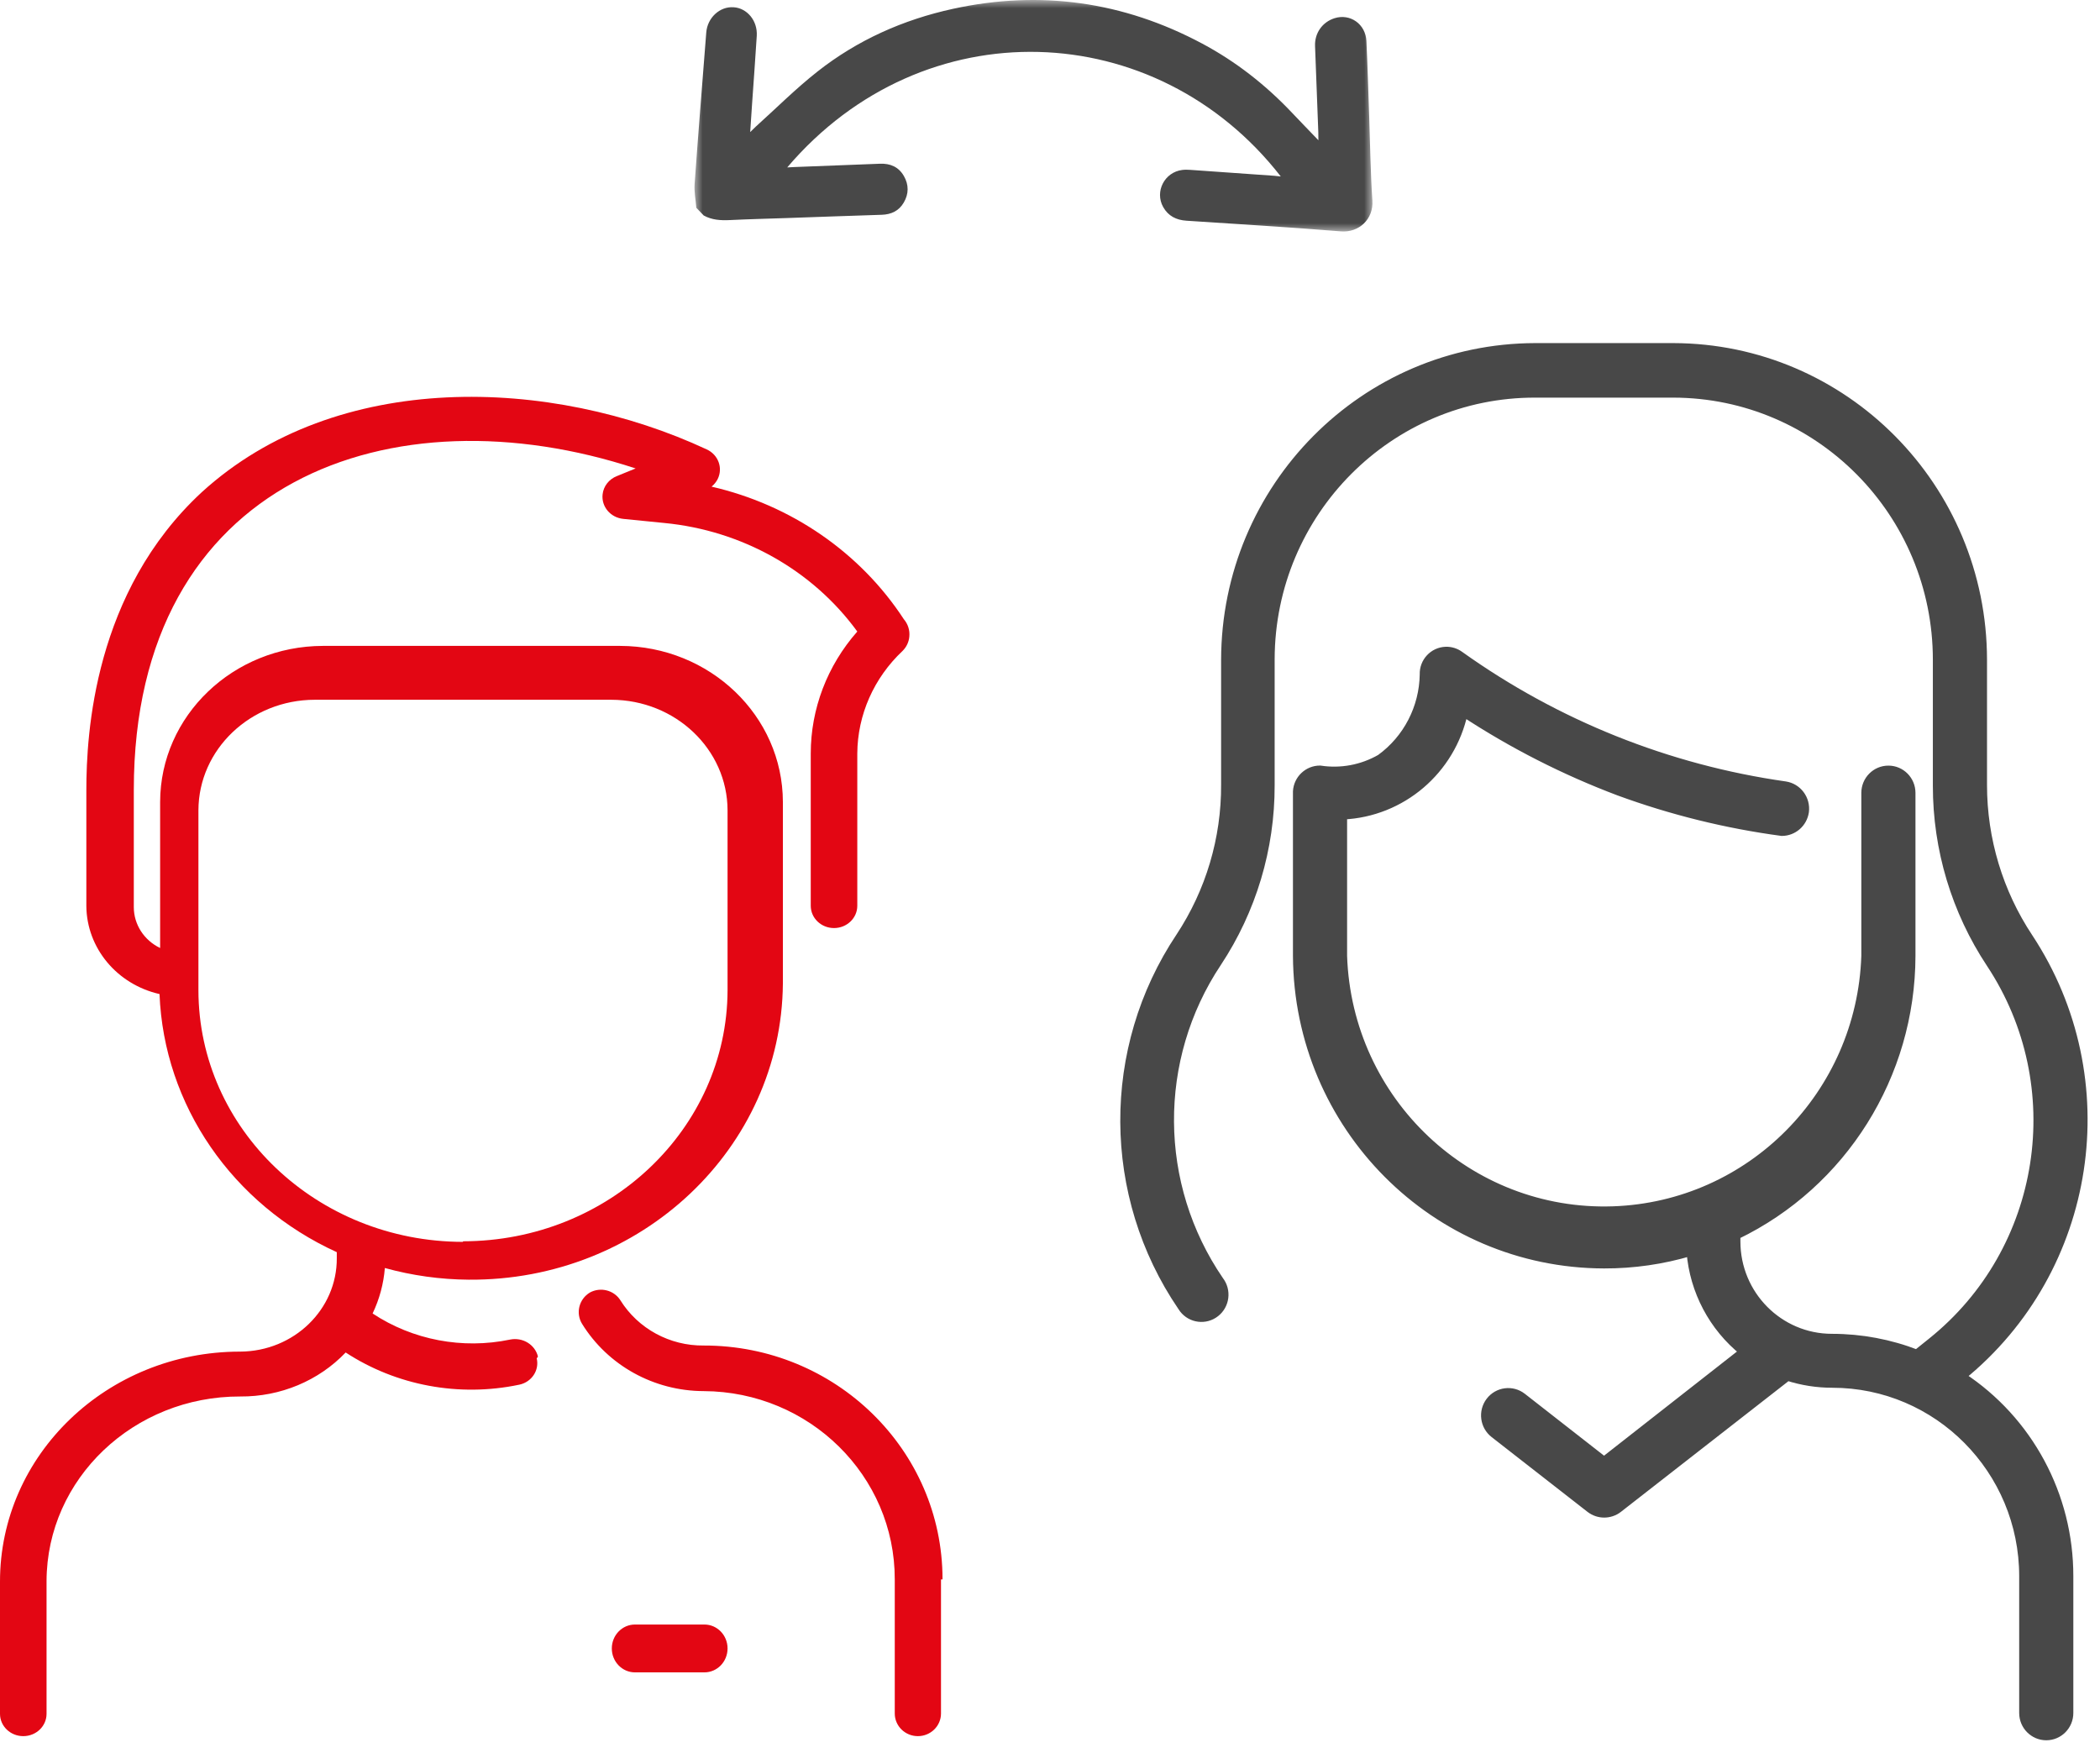
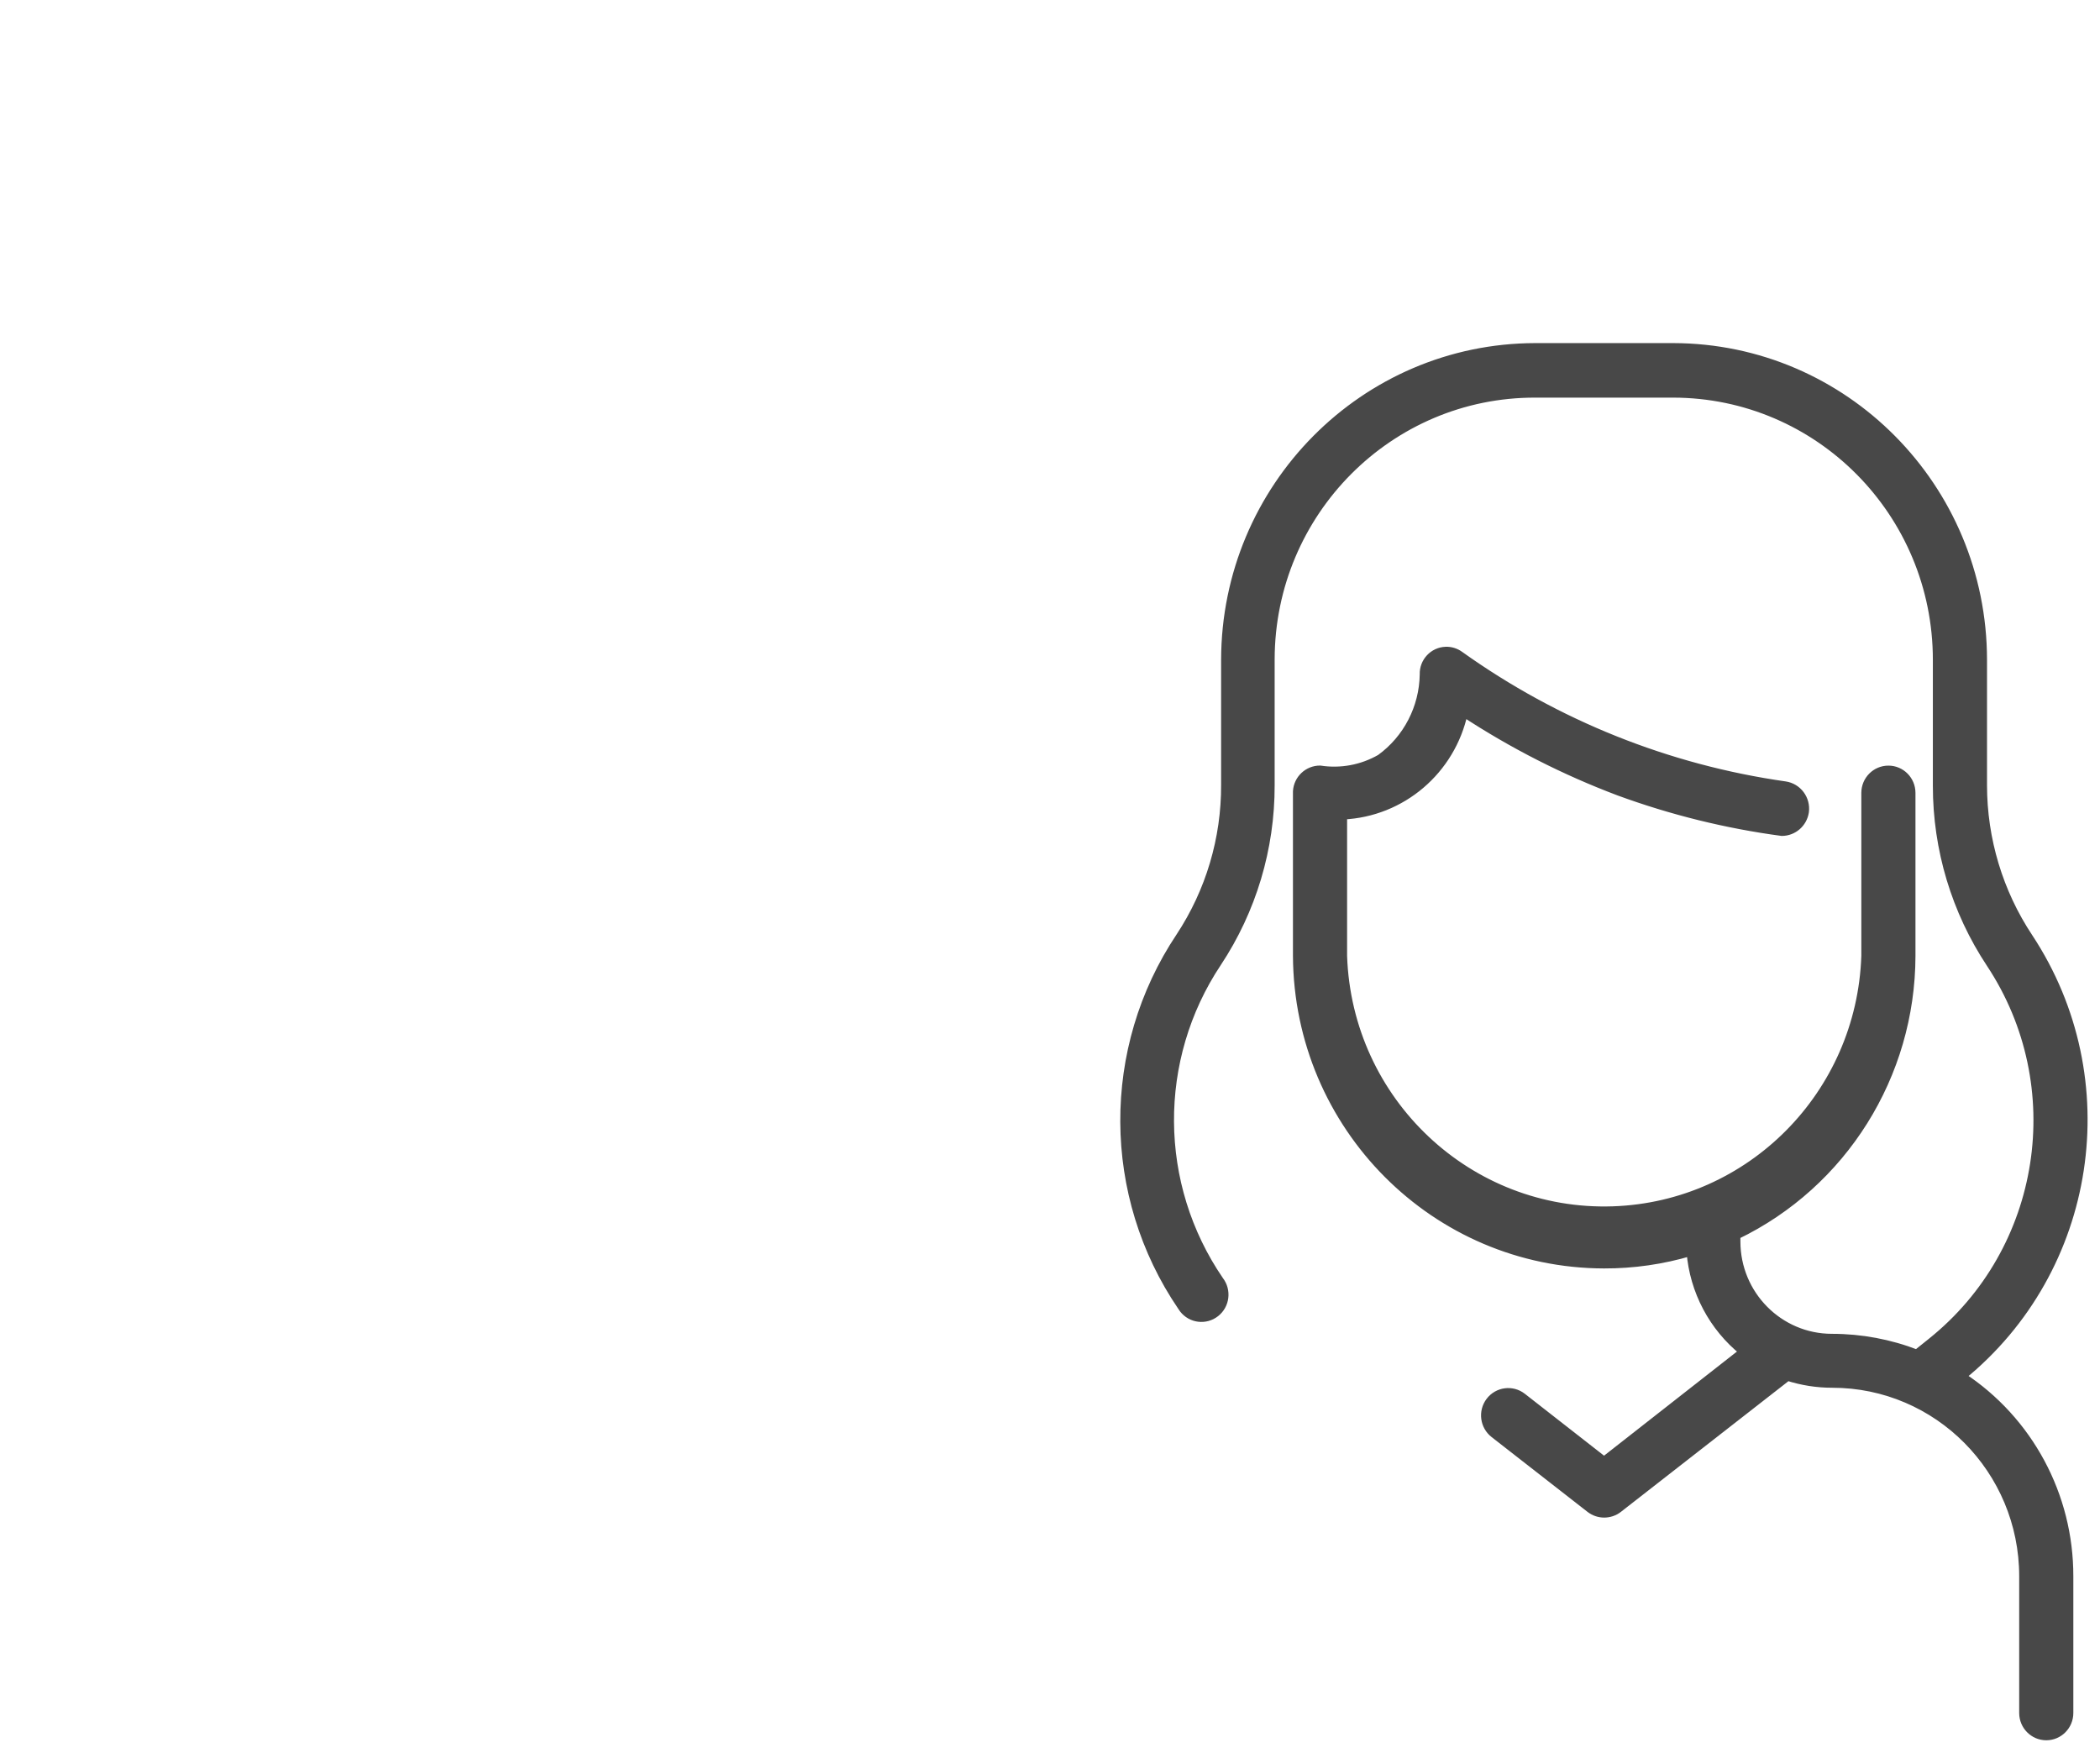
<svg xmlns="http://www.w3.org/2000/svg" xmlns:xlink="http://www.w3.org/1999/xlink" width="127px" height="106px" viewBox="0 0 127 106" version="1.1">
  <title>Group 6</title>
  <defs>
-     <polygon id="path-1" points="0 0 41 0 41 14 0 14" />
-   </defs>
+     </defs>
  <g id="Page-1" stroke="none" stroke-width="1" fill="none" fill-rule="evenodd">
    <g id="Infobar" transform="translate(-377, -292)">
      <g id="Group-6" transform="translate(377, 292)">
        <g id="Group-3" transform="translate(0, 24)" fill="#E30613">
-           <path d="M56.908,71.522 L56.908,79.631 C56.908,80.387 56.282,81 55.51,81 C54.737,81 54.112,80.387 54.112,79.631 L54.112,71.522 C54.123,65.256 48.955,60.164 42.558,60.133 C39.548,60.126 36.759,58.584 35.199,56.061 C34.803,55.409 35.017,54.565 35.677,54.169 C36.319,53.821 37.129,54.027 37.517,54.637 C38.588,56.356 40.503,57.398 42.558,57.376 C50.524,57.366 56.989,63.683 57,71.486 C57,71.498 57,71.509 57,71.522 M32.459,58.152 C32.628,58.868 32.159,59.582 31.411,59.743 C31.402,59.745 31.394,59.747 31.385,59.748 C27.76,60.506 23.969,59.8 20.905,57.797 C19.272,59.509 16.957,60.476 14.535,60.458 C8.082,60.438 2.835,65.434 2.815,71.616 C2.815,71.634 2.815,71.651 2.815,71.669 L2.815,79.652 C2.815,80.397 2.185,81 1.407,81 C0.63,81 1.42018507e-05,80.397 1.42018507e-05,79.652 C1.42018507e-05,79.652 1.42018507e-05,79.652 1.42018507e-05,79.652 L1.42018507e-05,71.669 C-0.011,63.988 6.481,57.754 14.498,57.744 C14.511,57.744 14.522,57.744 14.535,57.744 C17.778,57.724 20.388,55.191 20.368,52.085 C20.368,52.085 20.368,52.085 20.368,52.085 L20.368,51.73 C14.041,48.844 9.91,42.829 9.647,36.12 C7.07,35.532 5.244,33.336 5.222,30.798 L5.222,23.791 C5.222,20.367 5.685,11.799 12.202,5.768 C20.368,-1.683 33.329,-1.204 42.736,3.178 C43.437,3.497 43.736,4.302 43.402,4.975 C43.313,5.15 43.187,5.306 43.032,5.431 C47.854,6.541 52.029,9.42 54.66,13.449 C54.91,13.741 55.03,14.118 54.993,14.495 C54.967,14.822 54.823,15.129 54.586,15.365 C52.846,17.002 51.859,19.237 51.846,21.573 L51.846,30.78 C51.846,31.525 51.216,32.128 50.438,32.128 C49.661,32.128 49.031,31.525 49.031,30.78 L49.031,21.573 C49.031,18.872 50.027,16.259 51.846,14.194 C49.142,10.481 44.882,8.084 40.18,7.63 L37.699,7.382 C36.925,7.307 36.362,6.646 36.442,5.904 C36.494,5.408 36.827,4.98 37.31,4.792 L38.44,4.331 C23.775,-0.494 8.092,4.934 8.092,23.773 L8.092,30.869 C8.095,31.912 8.71,32.866 9.684,33.335 L9.684,24.5 C9.695,19.292 14.098,15.074 19.535,15.063 L37.496,15.063 C42.932,15.074 47.335,19.292 47.346,24.5 L47.346,35.481 C47.263,45.454 38.756,53.474 28.347,53.394 C26.63,53.382 24.925,53.144 23.275,52.688 C23.199,53.639 22.949,54.57 22.534,55.438 C24.958,57.043 27.969,57.616 30.848,57.016 C31.609,56.862 32.359,57.32 32.533,58.045 M28,51.072 C36.818,51.063 43.969,44.277 44,35.893 L44,25.005 C43.991,21.319 40.848,18.33 36.971,18.321 L19.029,18.321 C15.152,18.33 12.011,21.319 12,25.005 L12,35.893 C12.011,44.291 19.168,51.097 28,51.107 M42.6,74.25 L38.4,74.25 C37.626,74.25 37,74.897 37,75.696 C37,76.496 37.626,77.143 38.4,77.143 L42.6,77.143 C43.374,77.143 44,76.496 44,75.696 C44,74.897 43.374,74.25 42.6,74.25" id="Fill-1" />
-         </g>
+           </g>
        <path d="M97.007,88.355 L105.441,81.747 C103.594,80.267 102.436,78.08 102.246,75.709 C100.545,76.215 98.78,76.469 97.007,76.464 C86.79,76.443 78.503,68.119 78.443,57.816 L78.443,47.857 C78.49,47.121 79.098,46.549 79.83,46.55 C81.088,46.744 82.375,46.504 83.481,45.869 C85.106,44.691 86.08,42.806 86.11,40.789 C86.086,40.027 86.681,39.39 87.437,39.366 C87.74,39.357 88.037,39.45 88.282,39.629 C94.125,43.8 100.872,46.501 107.96,47.508 C108.718,47.622 109.245,48.325 109.147,49.091 C109.046,49.787 108.457,50.304 107.759,50.306 C104.402,49.857 101.104,49.041 97.92,47.876 C94.622,46.633 91.469,45.028 88.519,43.09 C87.769,46.595 84.77,49.15 81.217,49.312 L81.217,57.816 C81.515,66.615 88.828,73.506 97.553,73.207 C105.863,72.922 112.533,66.196 112.816,57.816 L112.816,47.95 C112.818,47.176 113.44,46.552 114.207,46.554 C114.97,46.554 115.589,47.18 115.59,47.95 L115.59,57.816 C115.574,65.032 111.459,71.602 105.003,74.715 L105.003,75.083 C105.003,78.306 107.593,80.918 110.789,80.918 C110.795,80.918 110.802,80.918 110.808,80.918 C112.555,80.92 114.287,81.244 115.919,81.876 L116.813,81.158 C123.721,75.624 125.269,65.677 120.373,58.276 C118.265,55.094 117.14,51.353 117.142,47.526 L117.142,39.905 C117.142,31.016 110.003,23.809 101.188,23.798 L92.845,23.798 C84.025,23.778 76.856,30.974 76.836,39.868 C76.836,39.881 76.836,39.892 76.836,39.905 L76.836,47.489 C76.845,51.309 75.726,55.044 73.624,58.221 C69.744,64.046 69.796,71.668 73.751,77.439 C74.222,78.049 74.115,78.929 73.51,79.403 C72.906,79.878 72.035,79.77 71.564,79.161 C71.53,79.116 71.499,79.07 71.469,79.022 C66.884,72.296 66.84,63.427 71.36,56.657 C73.16,53.932 74.115,50.727 74.098,47.452 L74.098,39.905 C74.118,29.473 82.501,21.02 92.845,21 L101.188,21 C111.531,21.02 119.908,29.475 119.917,39.905 L119.917,47.489 C119.919,50.766 120.884,53.969 122.691,56.693 C128.348,65.268 126.592,76.777 118.639,83.238 C122.699,85.898 125.145,90.45 125.137,95.332 L125.137,103.597 C125.139,104.37 124.519,104.998 123.754,105 C122.987,105 122.365,104.376 122.363,103.603 L122.363,95.332 C122.363,88.897 117.189,83.68 110.808,83.68 C109.891,83.68 108.98,83.538 108.106,83.256 L97.865,91.245 C97.363,91.628 96.67,91.628 96.168,91.245 L90.363,86.717 C89.753,86.244 89.638,85.362 90.107,84.747 C90.576,84.133 91.451,84.017 92.06,84.49 L97.007,88.355 Z" id="Path" stroke="#484848" stroke-width="0.5" fill="#484848" />
        <g id="Group-3" transform="translate(42, 0)">
          <mask id="mask-2" fill="white">
            <use xlink:href="#path-1" />
          </mask>
          <g id="Clip-2" />
          <path d="M0.111,12.567 C0.073,12.089 -0.027,11.605 0.007,11.132 C0.226,8.076 0.474,5.022 0.712,1.967 C0.781,1.073 1.529,0.38 2.367,0.437 C3.189,0.493 3.821,1.258 3.766,2.166 C3.68,3.552 3.576,4.936 3.48,6.321 C3.444,6.843 3.411,7.364 3.369,7.987 C3.525,7.835 3.611,7.745 3.703,7.662 C4.941,6.547 6.124,5.362 7.429,4.334 C9.855,2.421 12.626,1.189 15.632,0.534 C20.904,-0.615 25.938,0.092 30.705,2.636 C32.743,3.724 34.546,5.137 36.138,6.821 C36.643,7.355 37.155,7.882 37.732,8.483 C37.73,8.258 37.731,8.122 37.726,7.986 C37.661,6.252 37.592,4.518 37.529,2.783 C37.5,1.998 37.973,1.333 38.712,1.1 C39.656,0.804 40.587,1.457 40.635,2.483 C40.706,4.001 40.749,5.521 40.803,7.04 C40.863,8.738 40.882,10.44 40.996,12.135 C41.071,13.254 40.184,14.083 39.092,13.993 C35.982,13.739 32.866,13.554 29.751,13.348 C29.139,13.308 28.649,13.067 28.344,12.52 C27.822,11.586 28.425,10.415 29.494,10.279 C29.658,10.258 29.826,10.262 29.991,10.274 C31.684,10.391 33.377,10.511 35.07,10.632 C35.186,10.64 35.302,10.656 35.457,10.673 C27.933,1.005 13.854,0.44 5.609,10.125 C5.784,10.115 5.907,10.107 6.03,10.103 C7.762,10.035 9.493,9.967 11.224,9.902 C11.839,9.879 12.344,10.091 12.663,10.645 C12.969,11.176 12.963,11.724 12.658,12.248 C12.365,12.754 11.899,12.972 11.321,12.99 C9.412,13.049 7.502,13.121 5.593,13.187 C4.442,13.227 3.291,13.253 2.142,13.31 C1.587,13.337 1.054,13.307 0.557,13.032 C0.408,12.877 0.259,12.722 0.111,12.567" id="Fill-1" fill="#484848" mask="url(#mask-2)" />
        </g>
      </g>
    </g>
  </g>
</svg>